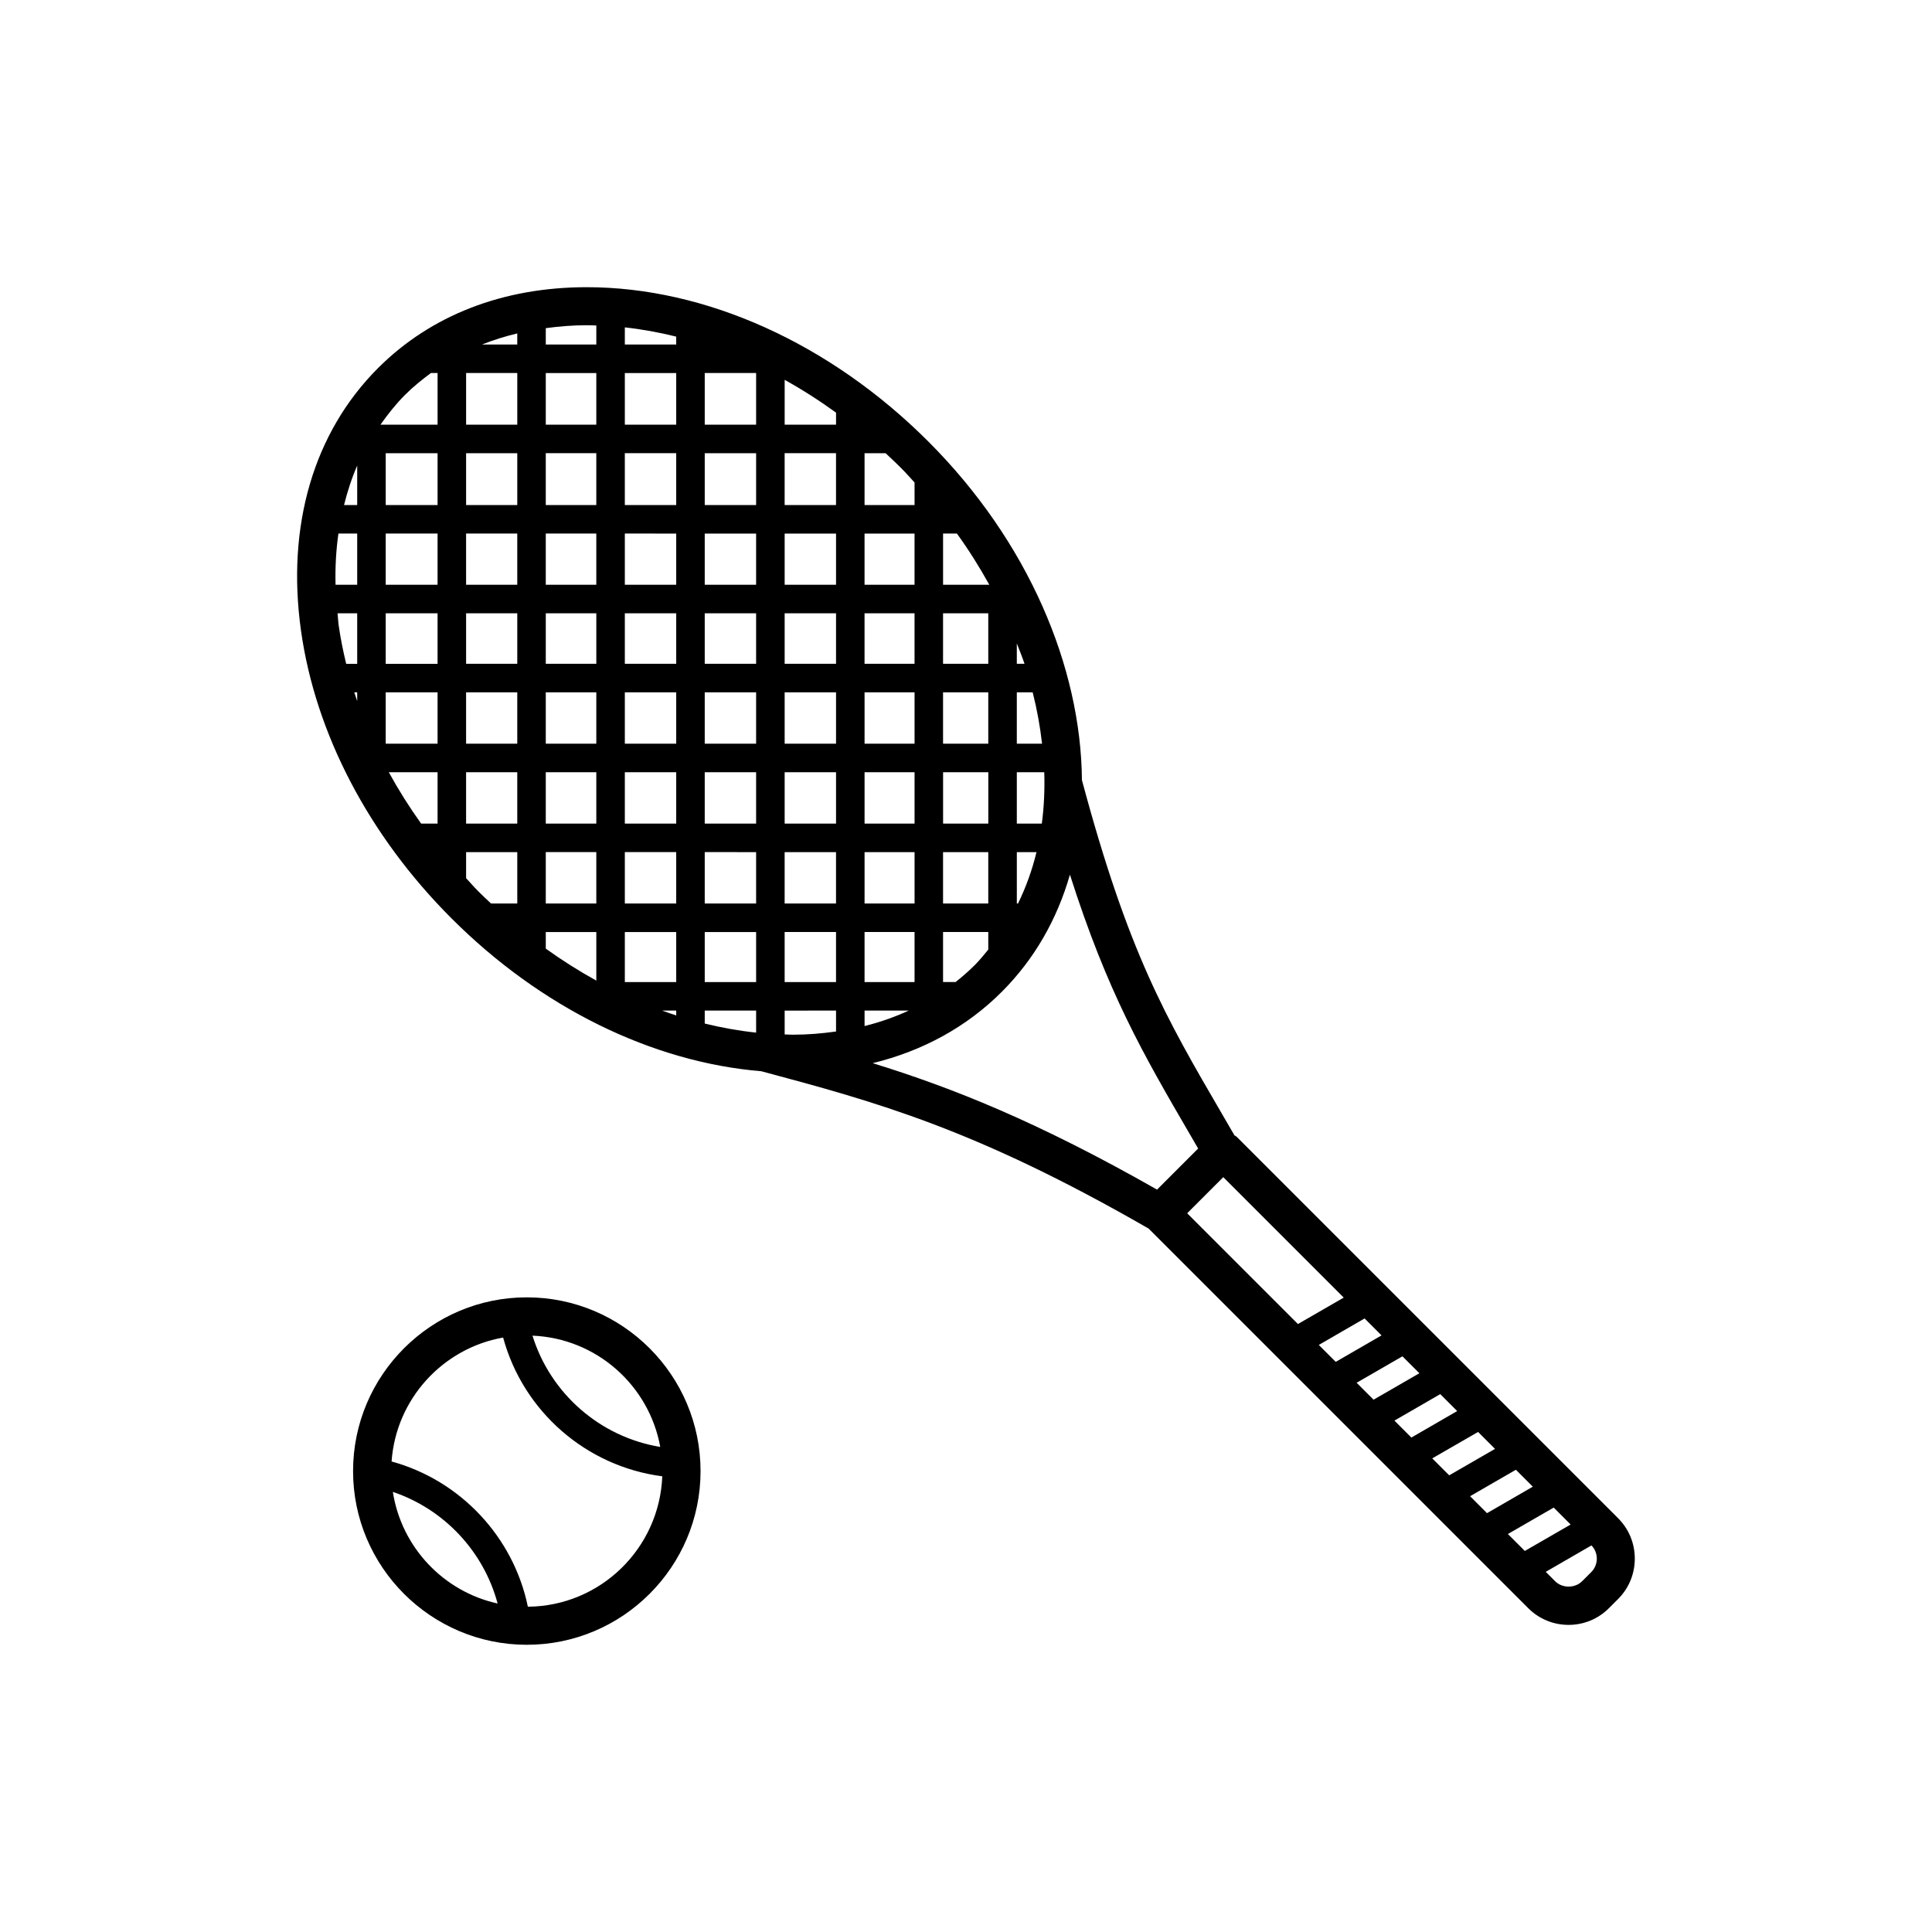
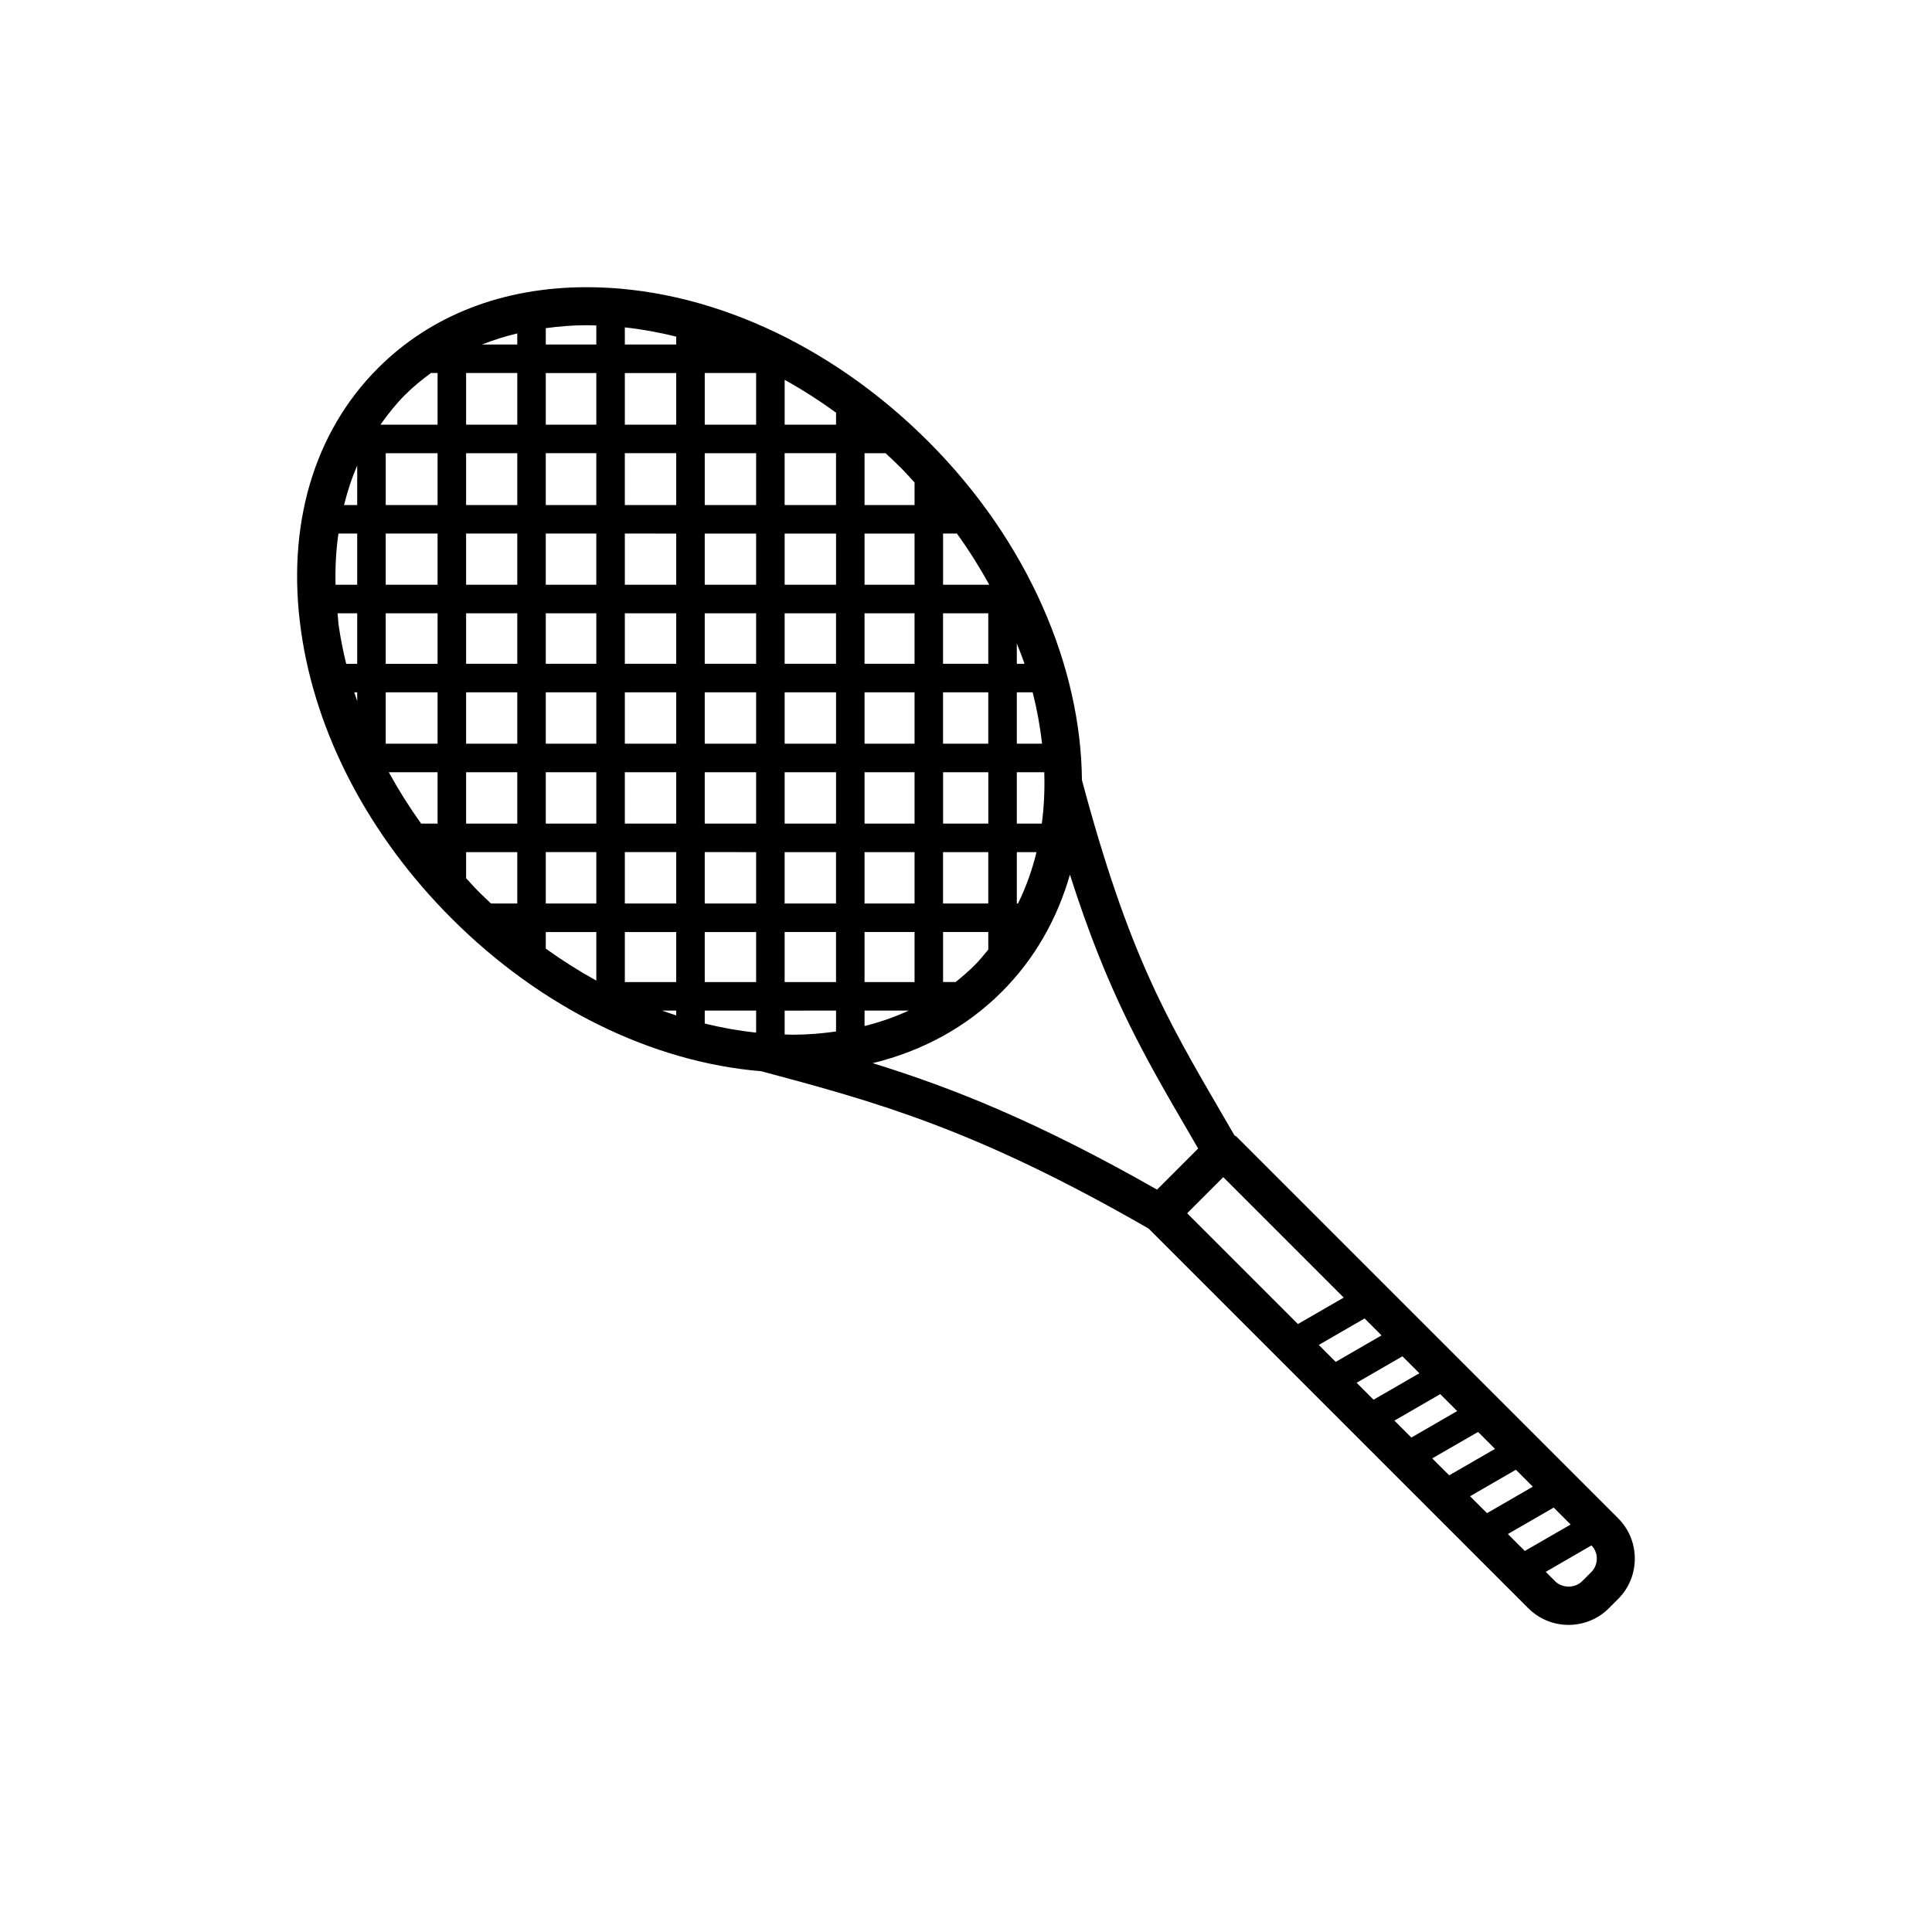
<svg xmlns="http://www.w3.org/2000/svg" fill="#000000" width="800px" height="800px" version="1.1" viewBox="144 144 512 512">
  <g>
    <path d="m572.82 546.35-101.08-101.08c-0.172-0.176-0.402-0.246-0.594-0.383l-3.246-5.586c-15-25.75-24.91-42.777-37.176-88.566-0.258-30.016-14.199-63.219-40.707-89.727-25.996-25.992-58.992-40.898-90.523-40.898-22.156 0-41.281 7.41-55.309 21.434-17.07 17.07-24.32 41.781-20.418 69.586 3.828 27.277 17.992 54.355 39.887 76.246 23.695 23.699 53.203 38.133 82.109 40.516 30.363 8.137 56.707 15.25 102.64 41.699l100.59 100.59c2.848 2.852 6.644 4.43 10.695 4.43 4.047 0 7.844-1.578 10.695-4.43l2.43-2.43c2.852-2.852 4.422-6.648 4.422-10.695s-1.562-7.848-4.414-10.699zm-57.16-42.914 4.488 4.488-12.141 7.008-4.488-4.488zm-17.68 1.473-4.488-4.488 12.141-7.019 4.488 4.488zm27.699 8.547 4.488 4.488-12.141 7.019-4.488-4.488zm10.027 10.023 4.488 4.488-12.141 7.008-4.496-4.492zm10.02 10.016 4.488 4.488-12.141 7.019-4.488-4.488zm10.02 10.027 4.488 4.488-12.141 7.008-4.488-4.488zm-96.551-99.156 2.324 4.004-10.887 10.891c-31.738-18.055-54.277-27-75.352-33.512 13.246-3.25 24.879-9.574 34.207-18.914 8.707-8.699 14.688-19.312 18.055-31.043 9.996 31.34 19.434 47.578 31.652 68.574zm-178.11-201.51v13.688h-13.562v-13.688zm-9.348-7.555c2.988-1.199 6.117-2.168 9.344-2.941v2.941zm93.824 21.242h-13.617v-11.879c4.644 2.578 9.191 5.481 13.617 8.691zm32.031 28.855c3.199 4.422 6.027 8.961 8.578 13.562h-12.246v-13.562zm-53.211-42.543v13.688h-13.617v-13.688zm0 21.246v13.742h-13.617v-13.742zm75.711 98.164h-6.625v-13.617h7.273c0.148 4.644-0.059 9.191-0.648 13.617zm-14.18 0h-11.984v-13.617h11.984zm-32.793 21.168v-13.613h13.25v13.613zm13.246 7.559v13.262h-13.25v-13.262zm-97.727-84.469h13.391v13.391h-13.391zm-7.555 13.391h-13.562v-13.391h13.562zm42.121-13.391v13.391h-13.617v-13.391zm-13.617-7.559v-13.566l13.617 0.004v13.562zm-7.559 28.508v13.617h-13.391v-13.617zm7.559 0h13.617v13.617h-13.617zm63.531 21.172h13.25v13.617h-13.25zm-7.559 13.621h-13.617v-13.617h13.617zm7.559-21.176v-13.617h13.25v13.617zm-7.559 0h-13.617v-13.617h13.617zm-21.18 0h-13.617v-13.617h13.617zm-21.176 7.555v13.613h-13.617v-13.613zm7.559 0h13.617v13.617l-13.617-0.004zm13.617 21.176v13.617h-13.617v-13.621zm7.559 0h13.617v13.613h-13.617zm41.98 0h11.984v13.613h-11.984zm0-28.73v-13.617h11.984v13.617zm0-21.176v-13.391h11.984v13.391zm-7.555 0h-13.25v-13.391h13.25zm-20.805 0h-13.617v-13.391h13.617zm-21.18 0h-13.617v-13.391h13.617zm-13.617-20.949v-13.562h13.617v13.562zm-7.559-21.125-13.617-0.004v-13.738h13.617zm-21.176-0.004h-13.391v-13.738h13.391zm0 7.559v13.566h-13.391v-13.566zm-20.945 13.57h-13.562v-13.566h13.562zm-21.121 0h-13.742v-13.566h13.742zm0 7.559v13.391h-13.742v-13.391zm0 20.949v13.617h-13.742v-13.617zm7.559 0h13.562v13.617h-13.562zm13.562 21.172v13.613h-13.562v-13.613zm7.555 0h13.391v13.613h-13.391zm13.391 21.172v13.621h-13.391v-13.621zm7.559 0h13.617v13.621h-13.617zm13.617 21.18v13.262h-13.617v-13.262zm7.559 0h13.617v13.262h-13.617zm21.176-0.004h13.617v13.262h-13.617zm13.621 20.82v5.543c-3.68 0.516-7.453 0.848-11.375 0.848-0.746 0-1.496-0.051-2.242-0.07v-6.316zm7.559 0h11.703c-3.699 1.703-7.602 3.078-11.703 4.098zm29.25-12.102c-1.621 1.621-3.34 3.125-5.129 4.539h-3.32v-13.262h11.984v4.66c-1.137 1.379-2.25 2.781-3.535 4.062zm11.418-16.277h-0.316v-13.613h5.211c-1.152 4.773-2.797 9.312-4.894 13.613zm-0.32-42.344v-13.617h4.203c1.164 4.574 1.977 9.117 2.488 13.617zm0-21.176v-5.402c0.699 1.797 1.441 3.602 2.039 5.402zm-27.102-20.949h-13.25v-13.562h13.25zm-20.805 0h-13.617v-13.562h13.617zm-13.621-21.125v-13.742h13.617v13.742zm-28.734-42.539h-13.617v-4.543c4.535 0.492 9.082 1.324 13.617 2.449zm0 7.555v13.688h-13.617v-13.688zm-21.176 13.688h-13.391v-13.688h13.391zm-20.945 7.559v13.738h-13.562v-13.738zm-21.121 13.734h-13.742v-13.738h13.742zm-21.301 0h-3.488c0.91-3.629 2.039-7.133 3.488-10.453zm0 7.559v13.566h-5.738c-0.117-4.676 0.141-9.199 0.762-13.566zm0 21.129v13.391h-2.918c-0.82-3.391-1.512-6.793-1.988-10.191-0.152-1.082-0.18-2.125-0.297-3.199zm0 20.949v2.316c-0.266-0.77-0.527-1.547-0.777-2.316zm21.301 21.172v13.613h-4.359c-3.164-4.422-6.019-8.961-8.566-13.613zm7.559 21.172h13.562v13.621h-6.953c-1.125-1.055-2.242-2.102-3.34-3.199-1.145-1.145-2.176-2.352-3.269-3.516zm21.117 21.18h13.391v12.867c-4.559-2.516-9.035-5.34-13.391-8.469zm34.566 20.816v1.281c-1.246-0.402-2.484-0.828-3.719-1.281zm7.559 0h13.617v5.836c-4.535-0.473-9.082-1.289-13.617-2.402zm55.602-139.95v5.981h-13.25v-13.742h5.578c1.414 1.316 2.828 2.644 4.207 4.031 1.215 1.211 2.309 2.484 3.465 3.731zm-84.336-41.609v5.043h-13.391v-4.336c3.523-0.469 7.125-0.777 10.863-0.777 0.84-0.008 1.688 0.043 2.527 0.07zm-43.828 12.598h1.762v13.688h-15.133c1.961-2.781 4.07-5.457 6.492-7.879 2.137-2.137 4.465-4.027 6.879-5.809zm209.98 213.1 31.922 31.922-12.141 7.008-29.352-29.352zm97.52 104.66-2.43 2.43c-1.906 1.898-5.25 1.891-7.144 0l-2.492-2.488 12.121-7.008c0.906 0.945 1.414 2.176 1.414 3.492 0 1.359-0.523 2.629-1.469 3.574z" />
-     <path d="m283.61 487.81c-25.387 0-46.043 20.656-46.043 46.043 0 25.375 20.656 46.031 46.043 46.031s46.043-20.656 46.043-46.031c0-25.391-20.656-46.043-46.043-46.043zm35.363 39.645c-15.926-2.637-29.074-14.09-33.859-29.492 16.969 0.699 30.914 13.188 33.859 29.492zm-70.863 11.914c13.566 4.566 24.059 15.742 27.762 29.578-14.355-3.168-25.484-14.914-27.762-29.578zm35.781 30.426c-3.812-18.5-17.898-33.504-36.117-38.484 1.16-16.539 13.531-30 29.559-32.848 5.309 19.582 22.035 34.172 42.176 36.773-0.742 19.094-16.387 34.414-35.617 34.559z" />
  </g>
</svg>